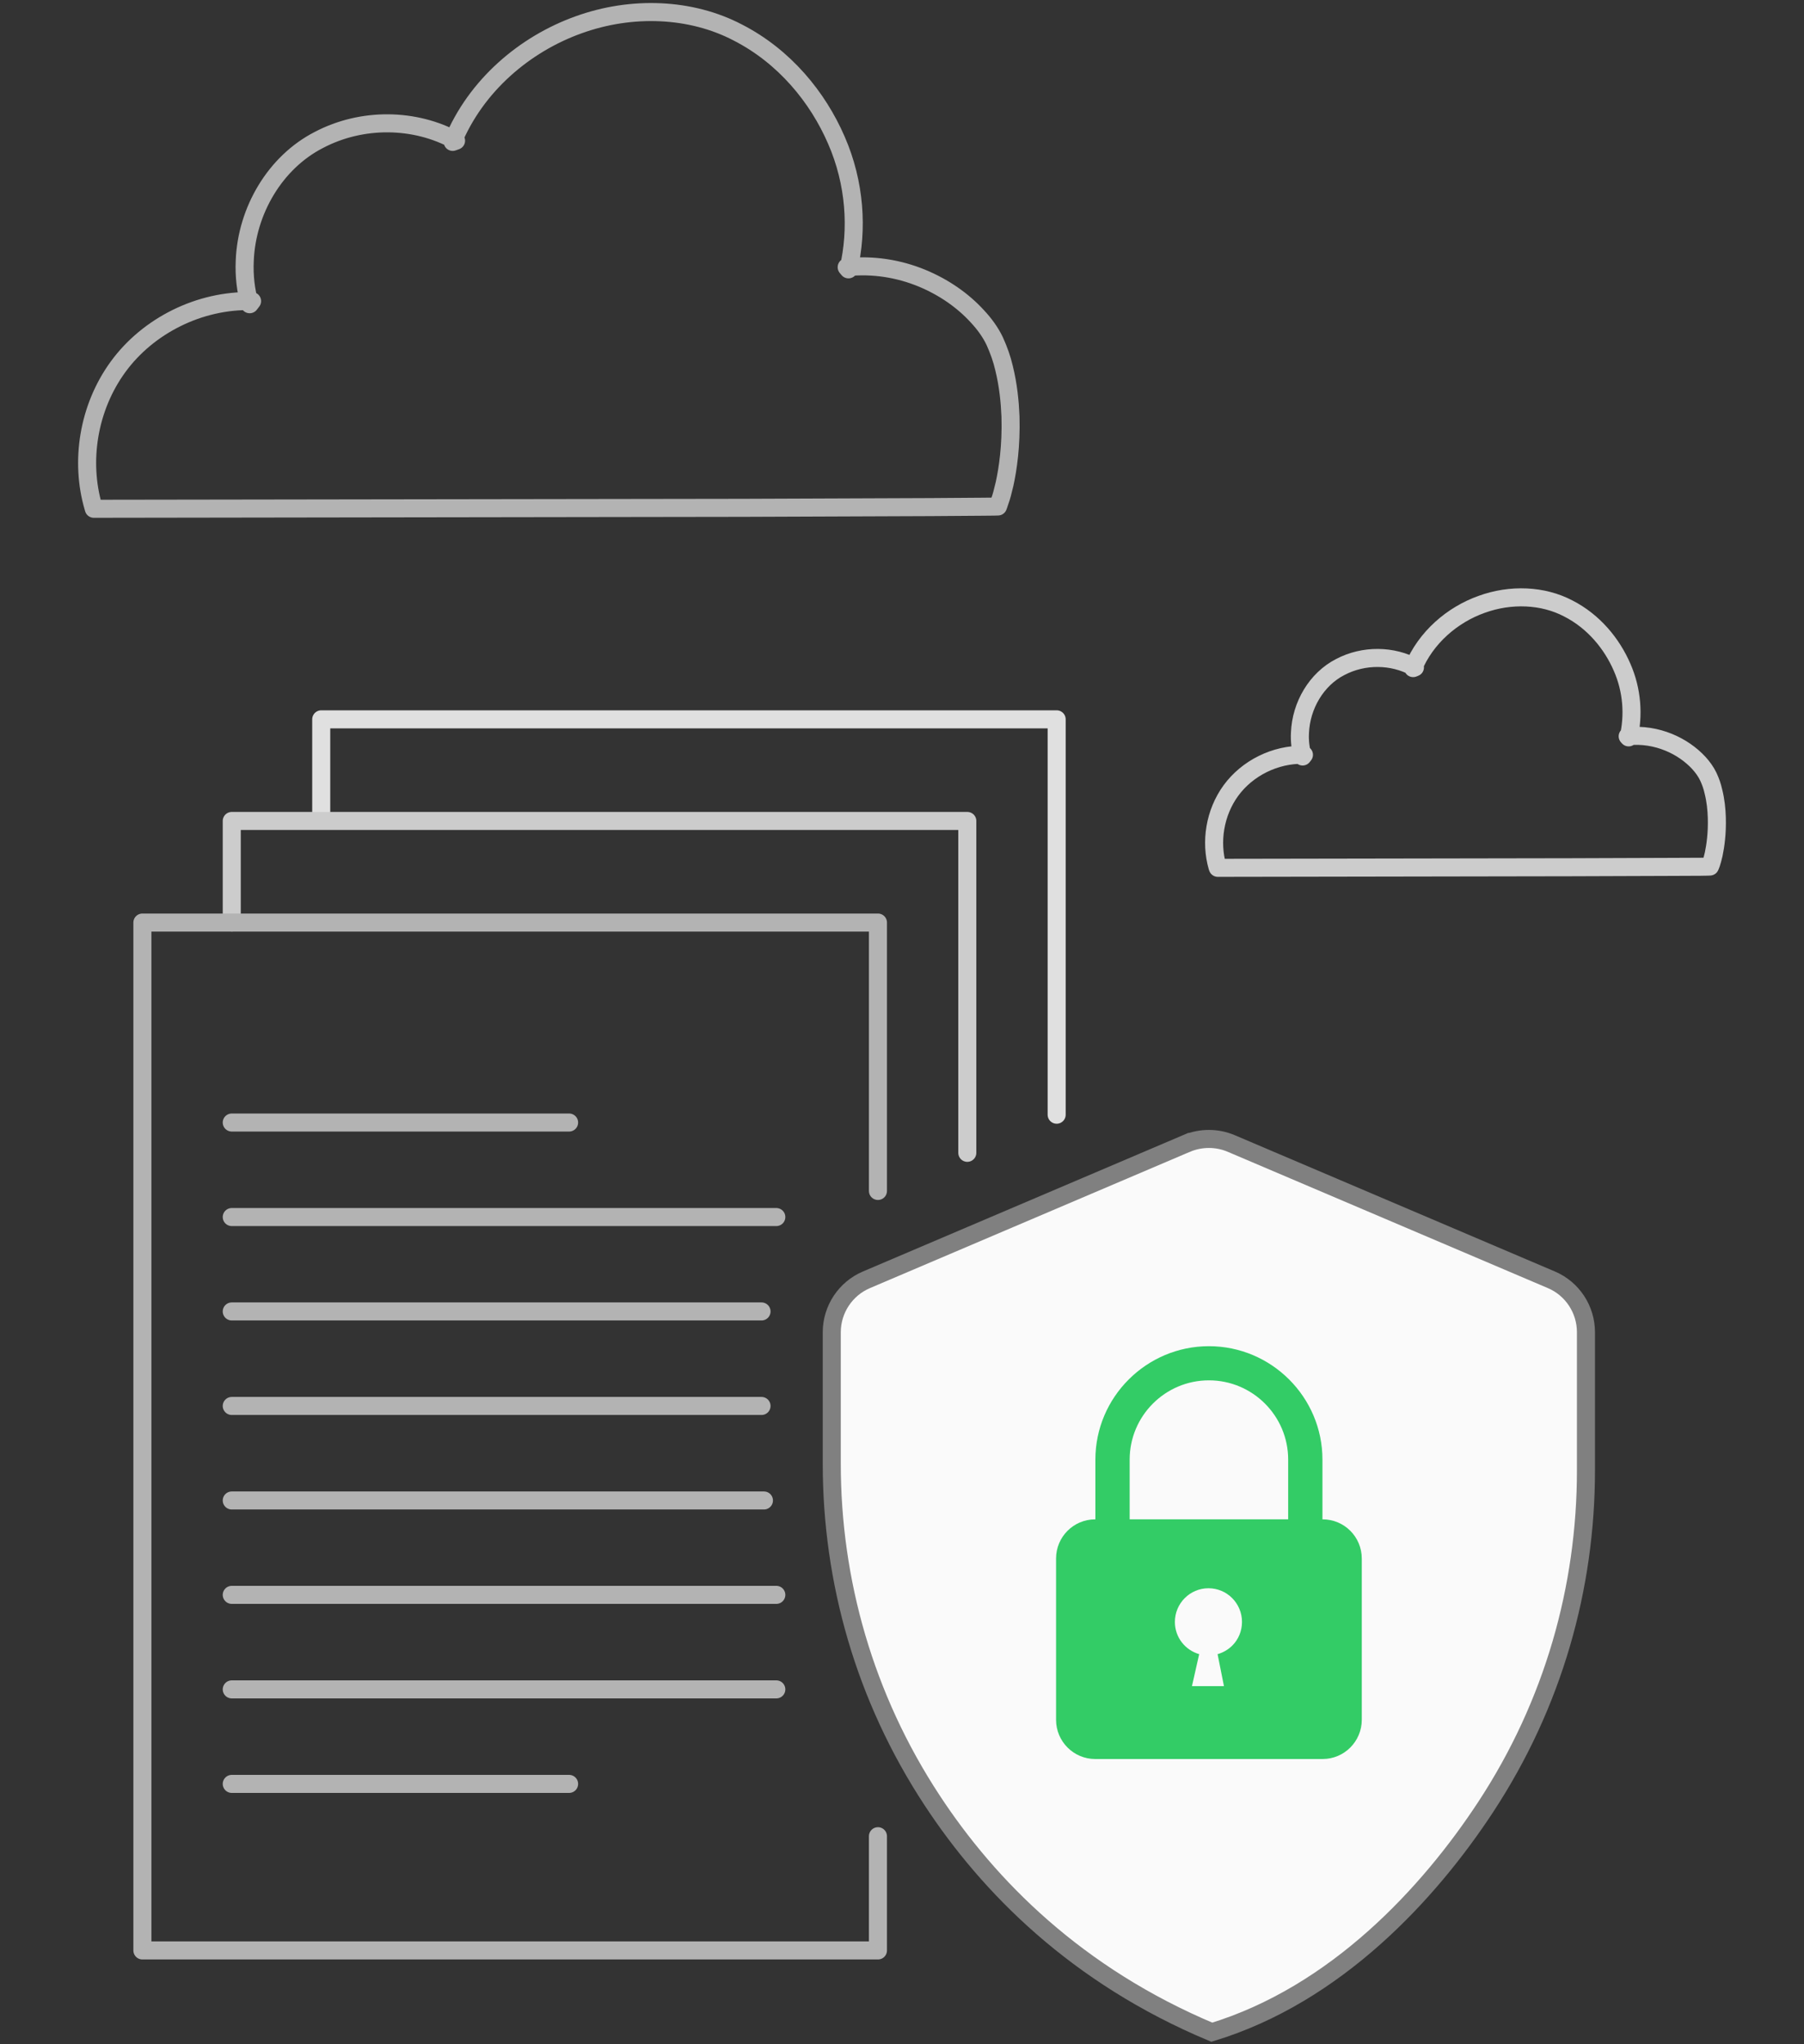
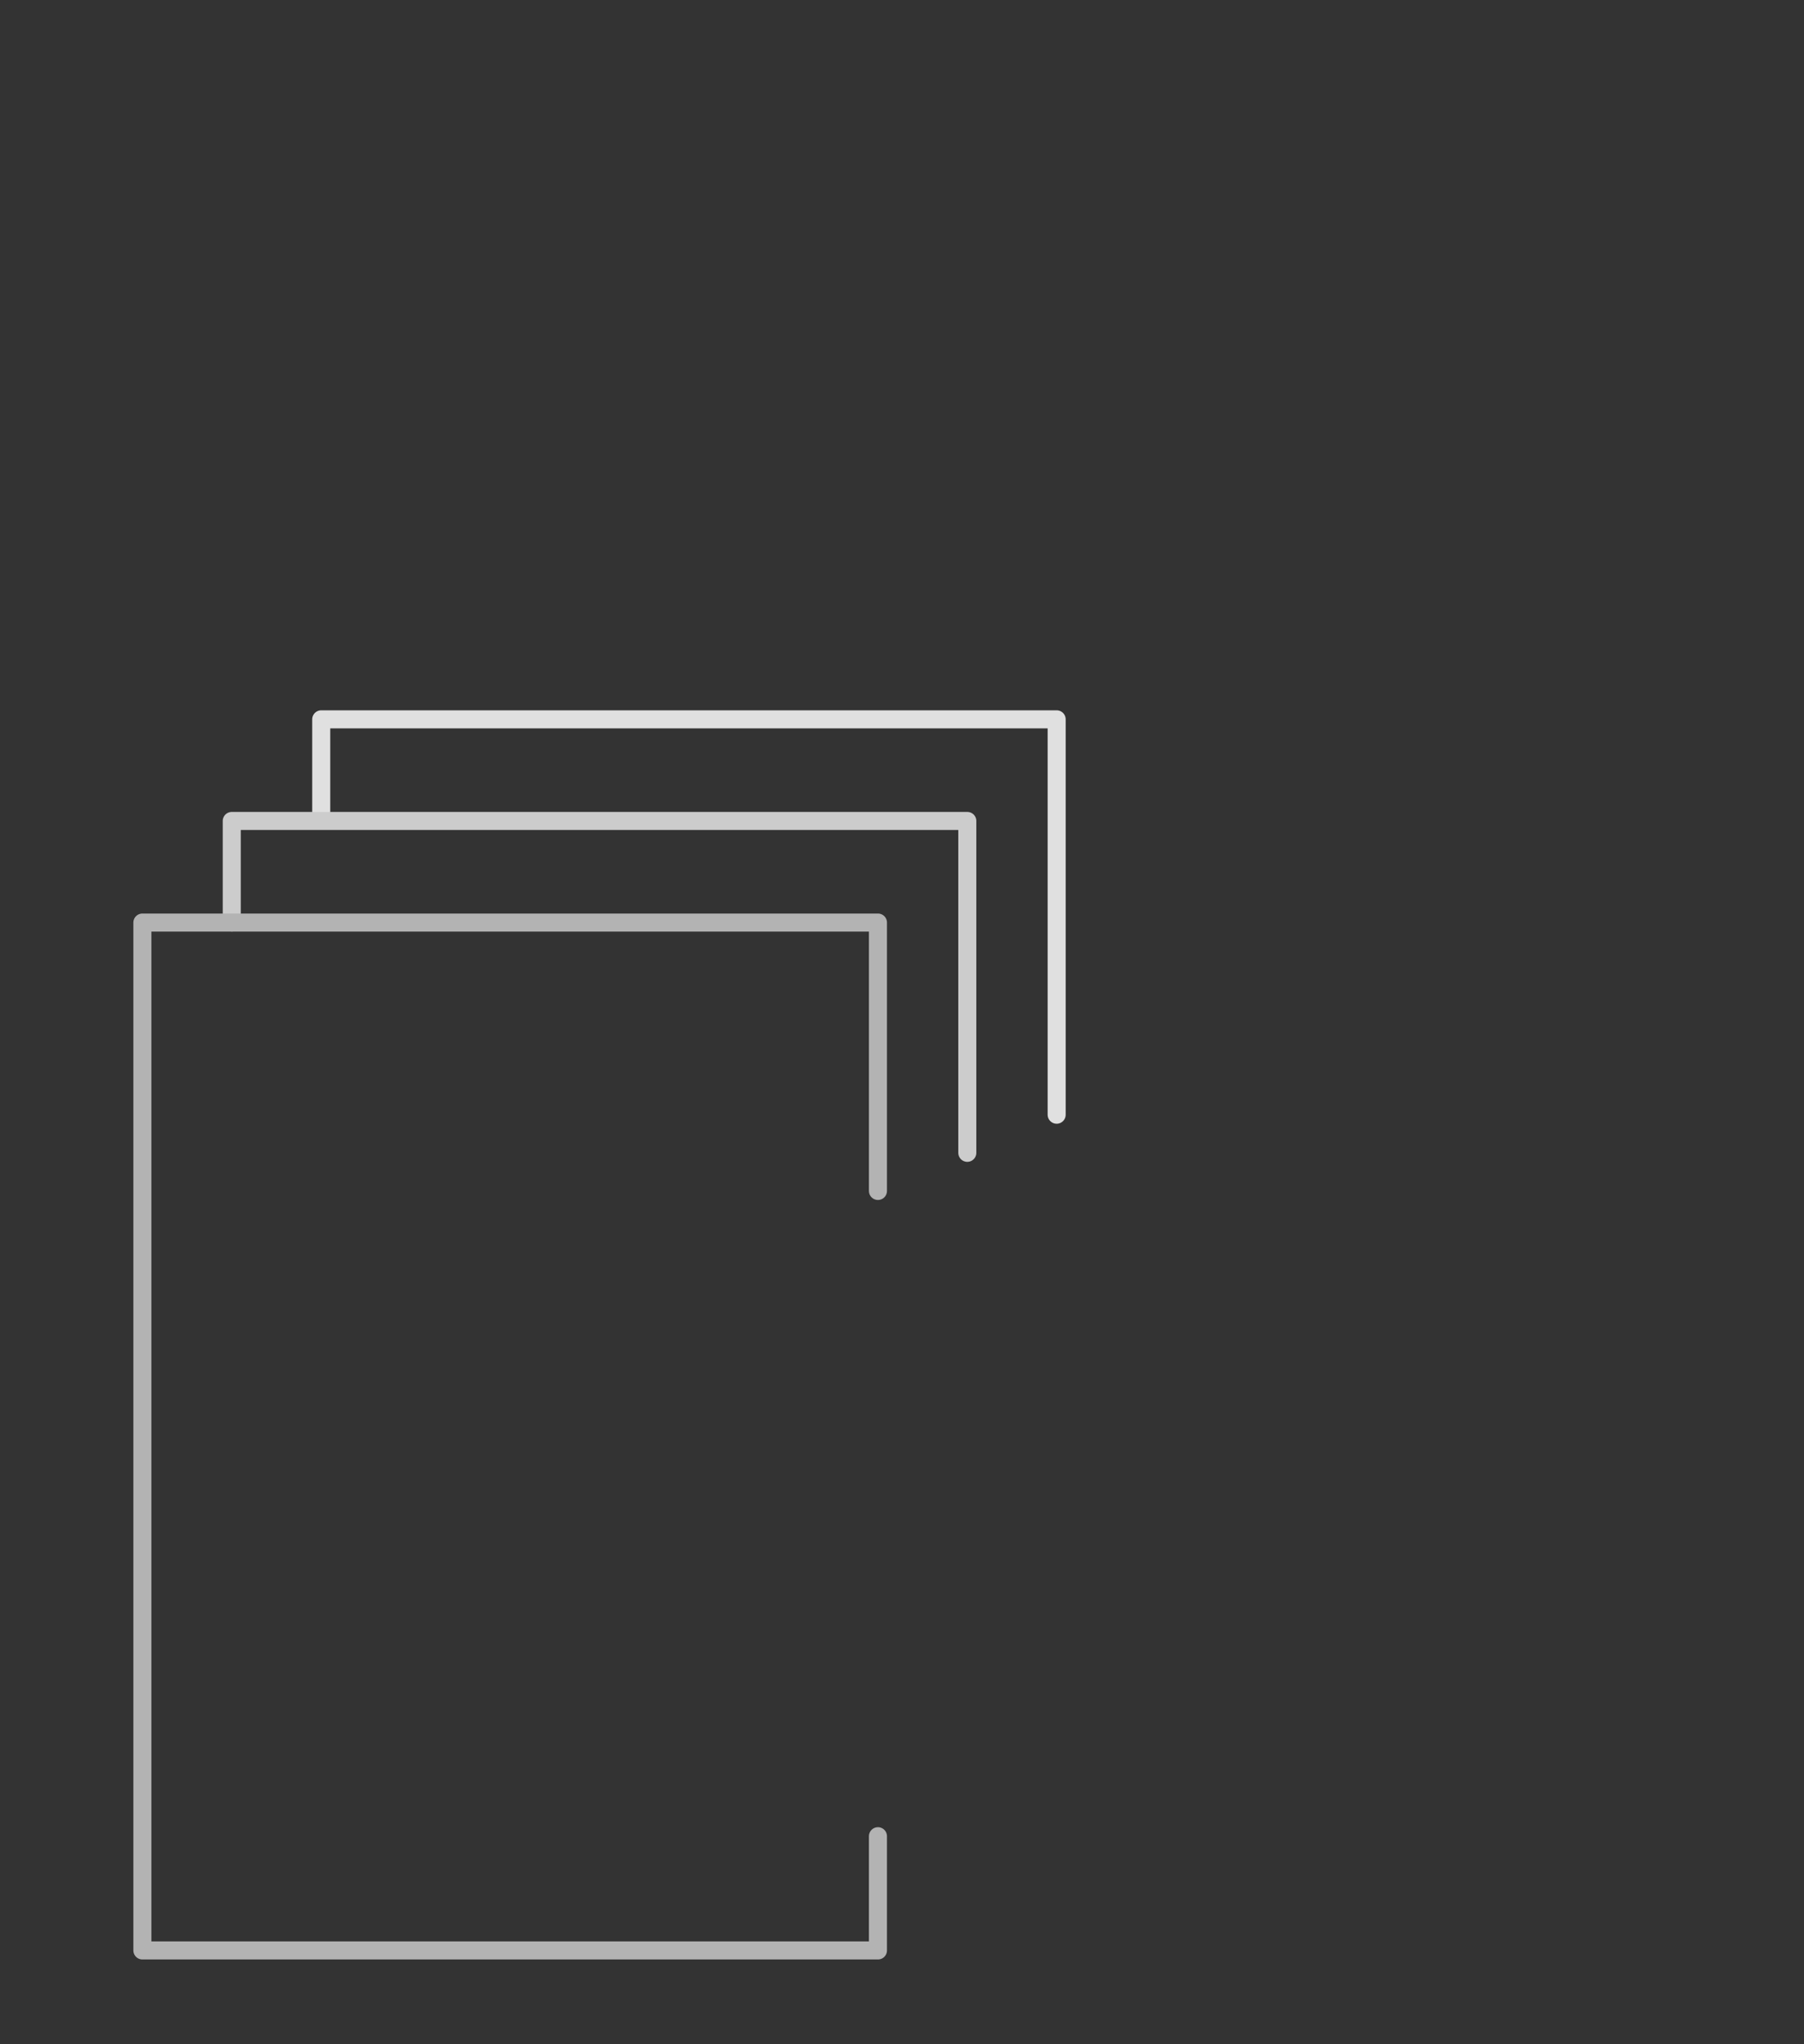
<svg xmlns="http://www.w3.org/2000/svg" xml:space="preserve" width="150px" height="170px" version="1.1" style="shape-rendering:geometricPrecision; text-rendering:geometricPrecision; image-rendering:optimizeQuality; fill-rule:evenodd; clip-rule:evenodd" viewBox="0 0 150 170">
  <rect x="0" y="0" width="150" height="170" fill="#333333" stroke="none" />
  <defs>
    <style type="text/css">
   
    .str3 {stroke:gray;stroke-width:1.5;stroke-miterlimit:22.926}
    .str0 {stroke:#B3B3B3;stroke-width:1.5;stroke-linecap:round;stroke-linejoin:round;stroke-miterlimit:22.926}
    .str1 {stroke:#CCCCCC;stroke-width:1.5;stroke-linecap:round;stroke-linejoin:round;stroke-miterlimit:22.926}
    .str2 {stroke:#E0E0E0;stroke-width:1.5;stroke-linecap:round;stroke-linejoin:round;stroke-miterlimit:22.926}
    .fil0 {fill:none}
    .fil2 {fill:#33CC66;fill-rule:nonzero}
    .fil1 {fill:#FAFAFA;fill-rule:nonzero}
   
  </style>
  </defs>
  <g id="Слой_x0020_1">
    <g id="_2424929775216">
      <g>
        <g>
-           <path class="fil0 str0" d="M82.98 42.12c0,0 -0.12,0 -0.36,0.01 -0.25,0 -0.61,0.01 -1.07,0.01 -0.96,0.01 -2.35,0.02 -4.16,0.03 -3.65,0.01 -8.95,0.03 -15.6,0.06 -13.35,0.02 -32.13,0.05 -53.84,0.08l-0.15 0 -0.04 -0.14c-1.11,-3.8 -0.43,-8.26 2.06,-11.67 2.48,-3.4 6.75,-5.57 11.14,-5.46l-0.2 0.26c-0.32,-1.11 -0.47,-2.36 -0.41,-3.61 0.16,-4.17 2.53,-8.19 6.16,-10.05 3.59,-1.89 8.01,-1.82 11.41,0.06l-0.28 0.1c1.94,-4.72 6.02,-8.14 10.45,-9.73 4.44,-1.61 9.37,-1.4 13.25,0.63 3.89,1.99 6.66,5.39 8.2,8.95 1.57,3.59 1.79,7.44 1.01,10.75l-0.15 -0.18c2.22,-0.24 4.38,0.14 6.23,0.9 1.85,0.76 3.43,1.87 4.62,3.17 0.6,0.64 1.11,1.34 1.46,2.08 0.34,0.75 0.6,1.49 0.77,2.22 0.36,1.46 0.49,2.83 0.54,4.05 0.07,2.46 -0.22,4.35 -0.49,5.6 -0.15,0.63 -0.27,1.1 -0.39,1.41 -0.1,0.32 -0.16,0.47 -0.16,0.47z" />
-         </g>
+           </g>
      </g>
    </g>
    <g id="_2424929773536">
      <g>
        <g>
-           <path class="fil0 str1" d="M142.18 72.06c0,0 -0.06,0.01 -0.19,0.01 -0.14,0 -0.33,0 -0.58,0.01 -0.52,0 -1.28,0 -2.27,0.01 -1.98,0.01 -4.87,0.02 -8.49,0.03 -7.27,0.01 -17.49,0.03 -29.31,0.05l-0.08 0 -0.03 -0.08c-0.6,-2.07 -0.23,-4.5 1.12,-6.35 1.36,-1.86 3.68,-3.03 6.07,-2.97l-0.11 0.14c-0.17,-0.61 -0.26,-1.29 -0.22,-1.97 0.09,-2.27 1.37,-4.46 3.35,-5.47 1.95,-1.03 4.36,-0.99 6.21,0.03l-0.15 0.06c1.06,-2.57 3.28,-4.44 5.69,-5.3 2.42,-0.88 5.1,-0.77 7.21,0.34 2.12,1.08 3.63,2.94 4.47,4.88 0.86,1.95 0.97,4.04 0.55,5.84l-0.08 -0.09c1.21,-0.13 2.38,0.08 3.39,0.49 1.01,0.41 1.87,1.02 2.52,1.72 0.32,0.35 0.6,0.74 0.79,1.14 0.19,0.4 0.33,0.81 0.42,1.21 0.2,0.79 0.27,1.54 0.29,2.2 0.04,1.34 -0.12,2.37 -0.26,3.05 -0.08,0.34 -0.15,0.6 -0.21,0.77 -0.06,0.17 -0.1,0.25 -0.1,0.25z" />
-         </g>
+           </g>
      </g>
    </g>
    <polyline class="fil0 str2" points="26.71,67.68 26.71,59.82 87.86,59.82 87.86,92.7 " />
    <polyline class="fil0 str1" points="19.27,76.72 19.27,68.27 80.43,68.27 80.43,95.87 " />
    <polyline class="fil0 str0" points="73,152.7 73,162.2 11.84,162.2 11.84,76.72 73,76.72 73,99.04 " />
-     <path class="fil0 str0" d="M19.27 148.35l28.05 0m-28.05 -55l28.05 0m-28.05 7.86l45.28 0m-45.28 7.85l44.05 0m-44.05 7.86l44.05 0m-44.05 7.86l44.25 0m-44.25 7.85l45.28 0m-45.28 7.86l45.28 0" />
-     <path class="fil1 str3" d="M98.66 95.09l-26.62 11.34c-1.74,0.74 -2.88,2.46 -2.88,4.36l0 10.93c0,9.76 2.73,19.45 8.34,27.99 4.71,7.18 12.02,14.58 23.26,19.29 10.35,-3.15 18.07,-11.56 22.78,-18.74 5.61,-8.55 8.33,-18.23 8.33,-27.99l0 -11.48c0,-1.9 -1.13,-3.62 -2.87,-4.36l-26.63 -11.34c-1.18,-0.5 -2.52,-0.5 -3.71,0l0 0z" />
-     <path class="fil2" d="M109.98 146.28l-18.92 0c-1.79,0 -3.25,-1.46 -3.25,-3.26l0 -13.41c0,-1.81 1.46,-3.26 3.25,-3.26l0.02 0 0 -4.97c0,-5.19 4.24,-9.43 9.44,-9.43 5.2,0 9.44,4.24 9.44,9.43l0 4.97 0.02 0c1.79,0 3.25,1.45 3.25,3.26l0 13.41c0,1.8 -1.46,3.26 -3.25,3.26zm-16.05 -19.93l13.18 0 0 -4.97c0,-3.63 -2.95,-6.59 -6.59,-6.59 -3.64,0 -6.59,2.96 -6.59,6.59l0 4.97zm8.54 10.49c0.5,-0.5 0.8,-1.2 0.8,-1.96 0,-1.54 -1.24,-2.8 -2.79,-2.8 -1.54,0 -2.79,1.26 -2.79,2.8 0,1.28 0.85,2.34 2.02,2.68l-0.6 2.66 2.66 0 -0.53 -2.66c0.47,-0.13 0.9,-0.39 1.23,-0.72l0 0z" />
  </g>
</svg>